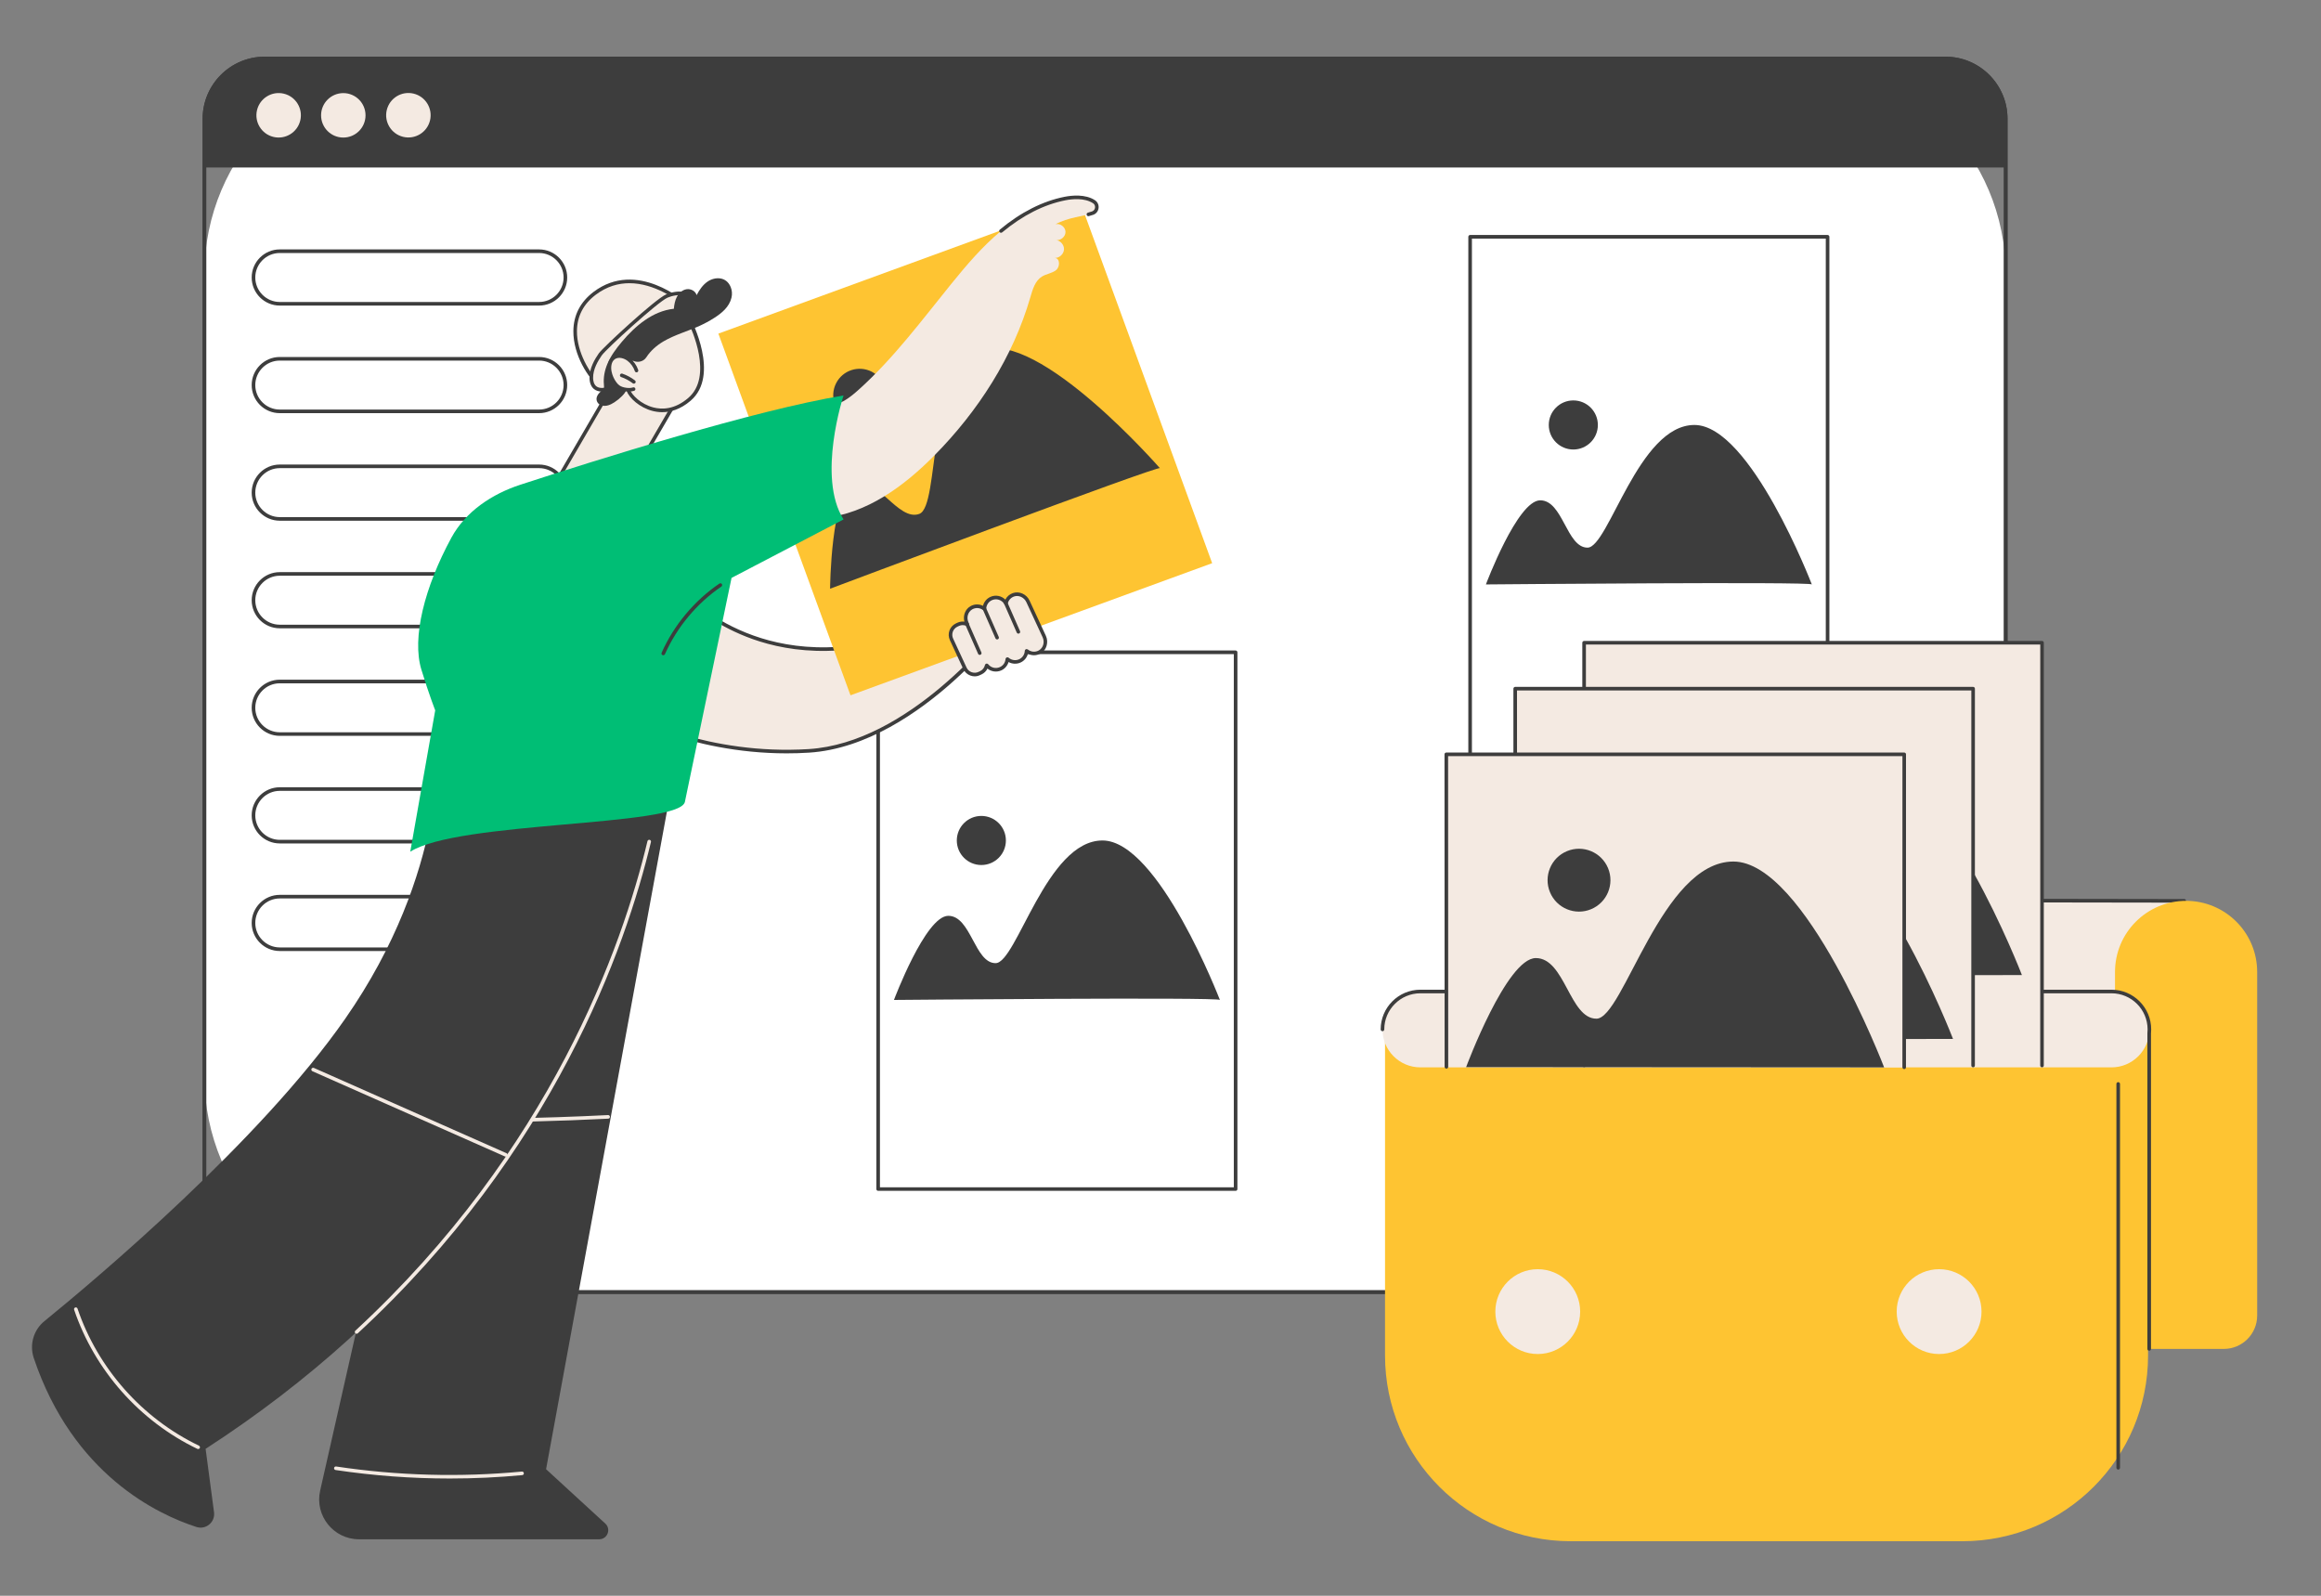
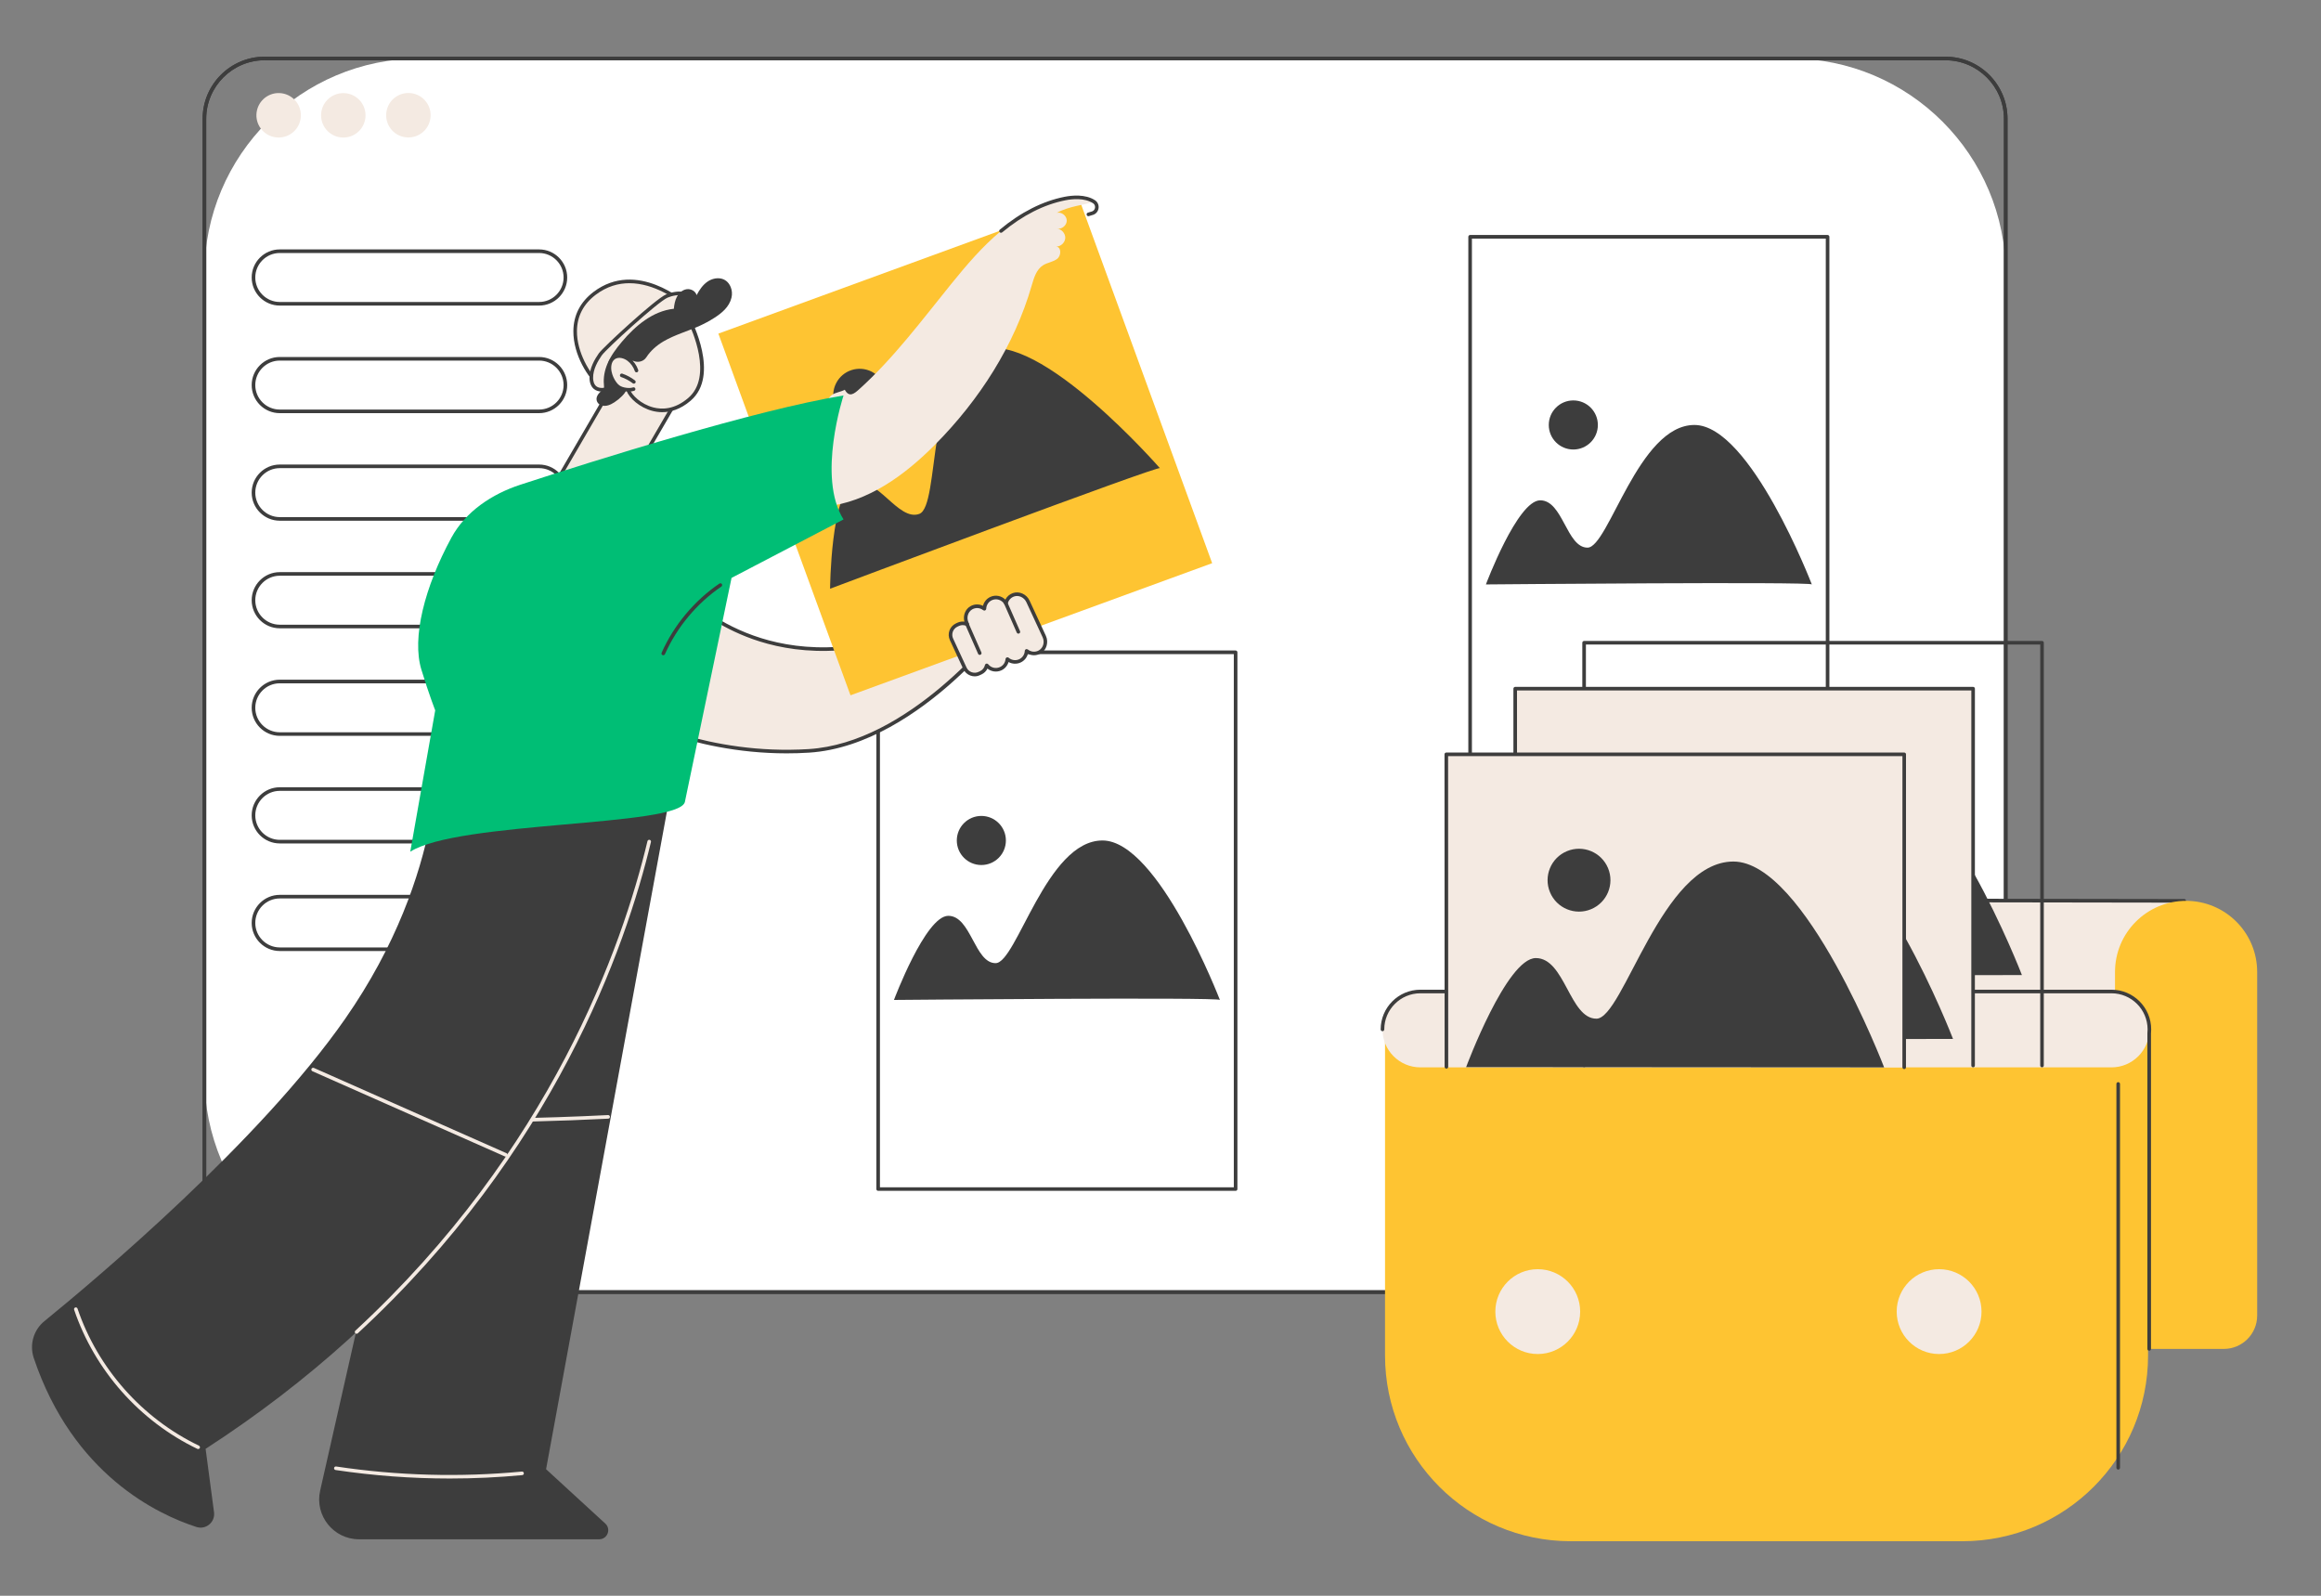
<svg xmlns="http://www.w3.org/2000/svg" id="Layer_1" x="0px" y="0px" viewBox="0 0 800 550" xml:space="preserve">
  <rect x="0" y="0" width="800" height="550" fill="#808080" stroke="none" />
  <g id="Portfolio_1_">
    <g>
      <g>
        <g>
          <path fill="#FFFFFF" d="M616.97,445.33H144.82c-41.07,0-74.36-33.29-74.36-74.36V94.51c0-41.07,33.29-74.36,74.36-74.36h472.15     c41.07,0,74.36,33.29,74.36,74.36v276.46C691.33,412.04,658.04,445.33,616.97,445.33z" />
          <path fill="#3D3D3D" d="M670.54,445.95H91.25c-11.81,0-21.41-9.6-21.41-21.41V40.94c0-11.81,9.6-21.41,21.41-21.41h579.29     c11.81,0,21.41,9.6,21.41,21.41v383.61C691.95,436.35,682.34,445.95,670.54,445.95z M91.25,20.76     c-11.12,0-20.17,9.05-20.17,20.17v383.61c0,11.12,9.05,20.17,20.17,20.17h579.29c11.12,0,20.17-9.05,20.17-20.17V40.94     c0-11.12-9.05-20.17-20.17-20.17H91.25z" />
        </g>
-         <path fill="#3D3D3D" d="M691.33,57.73V40.94c0-11.48-9.31-20.79-20.79-20.79H91.25c-11.48,0-20.79,9.31-20.79,20.79v16.79H691.33    z" />
        <path fill="#3D3D3D" d="M670.54,445.95H91.25c-11.81,0-21.41-9.6-21.41-21.41V40.94c0-11.81,9.6-21.41,21.41-21.41h579.29    c11.81,0,21.41,9.6,21.41,21.41v383.61C691.95,436.35,682.34,445.95,670.54,445.95z M91.25,20.76    c-11.12,0-20.17,9.05-20.17,20.17v383.61c0,11.12,9.05,20.17,20.17,20.17h579.29c11.12,0,20.17-9.05,20.17-20.17V40.94    c0-11.12-9.05-20.17-20.17-20.17H91.25z" />
        <g>
          <path fill="#3D3D3D" d="M425.89,410.44H302.68c-0.34,0-0.62-0.28-0.62-0.62v-185c0-0.34,0.28-0.62,0.62-0.62h123.21     c0.34,0,0.62,0.28,0.62,0.62v185C426.51,410.17,426.23,410.44,425.89,410.44z M303.3,409.21h121.97V225.44H303.3V409.21z" />
          <path fill="#3D3D3D" d="M420.47,344.64c0,0-21.14-54.96-40.47-54.96s-29.59,42.28-36.84,42.28s-8.46-16.31-16.31-16.31     c-7.85,0-18.72,28.99-18.72,28.99S420.47,343.63,420.47,344.64z" />
          <circle fill="#3D3D3D" cx="338.25" cy="289.68" r="8.46" />
        </g>
        <g>
          <ellipse transform="matrix(0.233 -0.973 0.973 0.233 35.004 123.865)" fill="#F4EAE2" cx="95.98" cy="39.75" rx="7.66" ry="7.66" />
          <circle fill="#F4EAE2" cx="118.33" cy="39.75" r="7.66" />
          <ellipse transform="matrix(0.233 -0.973 0.973 0.233 69.309 167.336)" fill="#F4EAE2" cx="140.68" cy="39.75" rx="7.66" ry="7.66" />
        </g>
      </g>
      <g>
        <path fill="#3D3D3D" d="M185.81,105.32H96.43c-5.34,0-9.68-4.34-9.68-9.68s4.34-9.68,9.68-9.68h89.39c5.34,0,9.68,4.34,9.68,9.68    S191.15,105.32,185.81,105.32z M96.43,87.2c-4.65,0-8.44,3.79-8.44,8.44c0,4.65,3.79,8.44,8.44,8.44h89.39    c4.65,0,8.44-3.79,8.44-8.44c0-4.65-3.79-8.44-8.44-8.44H96.43z" />
        <path fill="#3D3D3D" d="M185.81,142.4H96.43c-5.34,0-9.68-4.34-9.68-9.68c0-5.34,4.34-9.68,9.68-9.68h89.39    c5.34,0,9.68,4.34,9.68,9.68C195.49,138.05,191.15,142.4,185.81,142.4z M96.43,124.28c-4.65,0-8.44,3.79-8.44,8.44    c0,4.65,3.79,8.44,8.44,8.44h89.39c4.65,0,8.44-3.79,8.44-8.44c0-4.65-3.79-8.44-8.44-8.44H96.43z" />
        <path fill="#3D3D3D" d="M185.81,179.47H96.43c-5.34,0-9.68-4.34-9.68-9.68s4.34-9.68,9.68-9.68h89.39c5.34,0,9.68,4.34,9.68,9.68    S191.15,179.47,185.81,179.47z M96.43,161.35c-4.65,0-8.44,3.79-8.44,8.44c0,4.65,3.79,8.44,8.44,8.44h89.39    c4.65,0,8.44-3.79,8.44-8.44c0-4.65-3.79-8.44-8.44-8.44H96.43z" />
        <path fill="#3D3D3D" d="M185.81,216.55H96.43c-5.34,0-9.68-4.34-9.68-9.68c0-5.34,4.34-9.68,9.68-9.68h89.39    c5.34,0,9.68,4.34,9.68,9.68C195.49,212.21,191.15,216.55,185.81,216.55z M96.43,198.43c-4.65,0-8.44,3.79-8.44,8.44    c0,4.65,3.79,8.44,8.44,8.44h89.39c4.65,0,8.44-3.79,8.44-8.44c0-4.65-3.79-8.44-8.44-8.44H96.43z" />
        <path fill="#3D3D3D" d="M185.81,253.62H96.43c-5.34,0-9.68-4.34-9.68-9.68c0-5.34,4.34-9.68,9.68-9.68h89.39    c5.34,0,9.68,4.34,9.68,9.68C195.49,249.28,191.15,253.62,185.81,253.62z M96.43,235.51c-4.65,0-8.44,3.79-8.44,8.44    c0,4.65,3.79,8.44,8.44,8.44h89.39c4.65,0,8.44-3.79,8.44-8.44c0-4.65-3.79-8.44-8.44-8.44H96.43z" />
        <path fill="#3D3D3D" d="M185.81,290.7H96.43c-5.34,0-9.68-4.34-9.68-9.68c0-5.34,4.34-9.68,9.68-9.68h89.39    c5.34,0,9.68,4.34,9.68,9.68C195.49,286.36,191.15,290.7,185.81,290.7z M96.43,272.58c-4.65,0-8.44,3.79-8.44,8.44    s3.79,8.44,8.44,8.44h89.39c4.65,0,8.44-3.79,8.44-8.44s-3.79-8.44-8.44-8.44H96.43z" />
        <path fill="#3D3D3D" d="M185.81,327.78H96.43c-5.34,0-9.68-4.34-9.68-9.68c0-5.34,4.34-9.68,9.68-9.68h89.39    c5.34,0,9.68,4.34,9.68,9.68C195.49,323.44,191.15,327.78,185.81,327.78z M96.43,309.66c-4.65,0-8.44,3.79-8.44,8.44    c0,4.65,3.79,8.44,8.44,8.44h89.39c4.65,0,8.44-3.79,8.44-8.44c0-4.65-3.79-8.44-8.44-8.44H96.43z" />
      </g>
      <g>
        <rect x="506.72" y="297.89" fill="#3D3D3D" width="123.21" height="123.21" />
        <path fill="#F4EAE2" d="M624.5,386.81c0,0-21.14-54.96-40.47-54.96s-29.59,42.28-36.84,42.28c-7.25,0-8.46-16.31-16.31-16.31    c-7.85,0-18.72,28.99-18.72,28.99S624.5,385.81,624.5,386.81z" />
        <circle fill="#F4EAE2" cx="542.29" cy="331.85" r="8.46" />
      </g>
      <g>
        <path fill="#3D3D3D" d="M629.93,267.23H506.72c-0.34,0-0.62-0.28-0.62-0.62v-185c0-0.34,0.28-0.62,0.62-0.62h123.21    c0.34,0,0.62,0.28,0.62,0.62v185C630.54,266.95,630.27,267.23,629.93,267.23z M507.34,265.99h121.97V82.23H507.34V265.99z" />
        <path fill="#3D3D3D" d="M624.5,201.43c0,0-21.14-54.96-40.47-54.96s-29.59,42.28-36.84,42.28c-7.25,0-8.46-16.31-16.31-16.31    c-7.85,0-18.72,28.99-18.72,28.99S624.5,200.42,624.5,201.43z" />
        <circle fill="#3D3D3D" cx="542.29" cy="146.47" r="8.46" />
      </g>
    </g>
    <g>
      <g>
        <g>
          <path fill="#F4EAE2" d="M238.46,207.36c0,0,33.49,33.49,88.83,4.78l21.81-0.6c0,0-32.17,44.85-70.33,47.25     s-65.42-13.75-65.42-13.75L238.46,207.36z" />
          <path fill="#3D3D3D" d="M271.13,259.65c-33.91,0-57.84-13.93-58.09-14.08c-0.15-0.09-0.25-0.23-0.29-0.39     c-0.04-0.17-0.01-0.34,0.09-0.48l25.12-37.68c0.1-0.15,0.27-0.25,0.45-0.27c0.18-0.02,0.37,0.05,0.5,0.18     c0.08,0.08,8.48,8.35,23.47,13.02c13.83,4.31,36.27,6.36,64.64-8.35c0.08-0.04,0.17-0.07,0.27-0.07l21.81-0.6     c0.25-0.01,0.45,0.12,0.56,0.33c0.11,0.21,0.09,0.46-0.04,0.65c-0.08,0.11-8.23,11.4-20.94,22.82     c-11.76,10.57-29.96,23.43-49.85,24.68C276.2,259.58,273.63,259.65,271.13,259.65z M214.23,244.83     c4.11,2.25,29.97,15.51,64.5,13.35c34.24-2.15,64.04-39.32,69.11-45.98l-20.39,0.56c-28.71,14.85-51.47,12.74-65.51,8.35     c-13.08-4.09-21.25-10.89-23.37-12.8L214.23,244.83z" />
        </g>
        <g>
          <rect x="266.45" y="88.11" transform="matrix(0.939 -0.343 0.343 0.939 -32.809 123.641)" fill="#FEC432" width="132.76" height="132.76" />
          <path fill="#3D3D3D" d="M399.79,161.36c0,0-41.72-47.8-61.28-40.65c-19.56,7.15-14.31,53.73-21.65,56.41     c-7.33,2.68-14.59-13.38-22.53-10.47s-8.22,36.26-8.22,36.26S399.42,160.34,399.79,161.36z" />
          <ellipse transform="matrix(0.452 -0.892 0.892 0.452 40.955 338.94)" fill="#3D3D3D" cx="296.26" cy="136.15" rx="9.11" ry="9.11" />
        </g>
        <g>
          <g>
            <path fill="#F4EAE2" d="M349.27,205.02c-1.35,0.48-2.24,1.6-2.53,2.86c-0.01,0.03-0.04,0.04-0.06,0.01      c-1.03-1.73-3.21-2.45-5.08-1.58c-1.41,0.65-2.24,2.02-2.3,3.47c0,0.03-0.03,0.04-0.05,0.02c-1.24-0.97-3-1.18-4.49-0.31      c-1.8,1.06-2.38,3.4-1.51,5.29l0.16,0.34c0.01,0.03-0.02,0.06-0.05,0.05c-0.94-0.43-2.05-0.48-3.07-0.01l-0.54,0.25      c-1.86,0.86-2.67,3.07-1.81,4.93l4.63,9.99c0.86,1.86,3.07,2.67,4.93,1.81l0.54-0.25c1.08-0.5,1.79-1.46,2.03-2.53      c0.01-0.03,0.04-0.04,0.06-0.01c1.12,1.4,3.08,1.92,4.78,1.13c1.34-0.62,2.16-1.9,2.28-3.28c0-0.03,0.03-0.04,0.05-0.02      c1.15,1,2.82,1.29,4.29,0.61c1.39-0.64,2.22-1.99,2.29-3.42c0-0.03,0.03-0.04,0.05-0.02c1.24,1,3.01,1.22,4.51,0.35      c1.81-1.05,2.4-3.41,1.52-5.31l-5.6-12.09C353.44,205.38,351.25,204.31,349.27,205.02z" />
            <path fill="#3D3D3D" d="M335.96,233.11c-0.5,0-1.01-0.09-1.49-0.27c-1.09-0.4-1.95-1.2-2.44-2.24l-4.63-9.99      c-0.49-1.05-0.53-2.22-0.14-3.31c0.4-1.09,1.2-1.95,2.24-2.44l0.54-0.25c0.74-0.34,1.56-0.46,2.37-0.35      c-0.55-2.04,0.26-4.25,2.04-5.3c1.36-0.8,2.99-0.84,4.37-0.16c0.33-1.34,1.24-2.47,2.52-3.06c1.79-0.83,3.85-0.41,5.18,0.93      c0.52-1.04,1.42-1.84,2.54-2.24c2.22-0.8,4.78,0.34,5.82,2.59l5.6,12.09c1.04,2.24,0.26,4.92-1.77,6.1      c-1.38,0.8-3.03,0.83-4.41,0.12c-0.34,1.31-1.25,2.42-2.5,3c-1.35,0.62-2.9,0.55-4.17-0.15c-0.38,1.25-1.26,2.29-2.45,2.85      c-1.62,0.75-3.48,0.49-4.83-0.6c-0.42,0.88-1.14,1.59-2.04,2.01l-0.54,0.25C337.19,232.97,336.58,233.11,335.96,233.11z       M331.82,215.45c-0.43,0-0.86,0.09-1.26,0.28l-0.54,0.25c-0.75,0.35-1.32,0.97-1.6,1.74c-0.28,0.78-0.25,1.62,0.1,2.37      l4.63,9.99c0.35,0.75,0.97,1.32,1.74,1.6c0.78,0.28,1.62,0.25,2.37-0.1l0.54-0.25c0.86-0.4,1.47-1.17,1.69-2.11      c0.05-0.23,0.26-0.44,0.49-0.49c0.23-0.05,0.5,0.04,0.65,0.23c0.97,1.21,2.64,1.61,4.04,0.95c1.1-0.51,1.82-1.55,1.92-2.77      c0.02-0.23,0.19-0.46,0.4-0.55c0.21-0.09,0.5-0.04,0.67,0.11c1,0.87,2.43,1.07,3.63,0.52c1.13-0.52,1.87-1.63,1.93-2.89      c0.01-0.23,0.17-0.47,0.39-0.56c0.21-0.09,0.5-0.05,0.68,0.09c1.1,0.88,2.59,1,3.81,0.29c1.49-0.86,2.04-2.85,1.27-4.51      l-5.6-12.09c-0.78-1.68-2.66-2.53-4.28-1.95c-1.08,0.39-1.88,1.29-2.14,2.42c-0.06,0.25-0.28,0.46-0.53,0.5      c-0.25,0.04-0.53-0.09-0.66-0.31c-0.89-1.49-2.73-2.06-4.29-1.34c-1.15,0.53-1.89,1.66-1.94,2.94      c-0.01,0.23-0.17,0.47-0.38,0.57c-0.21,0.1-0.5,0.06-0.68-0.08c-1.1-0.86-2.59-0.96-3.79-0.26c-1.47,0.87-2.03,2.84-1.26,4.5      l0.16,0.34c0.11,0.23,0.05,0.55-0.13,0.73c-0.19,0.19-0.49,0.25-0.74,0.13C332.7,215.55,332.26,215.45,331.82,215.45z       M332.85,215.39C332.85,215.39,332.85,215.39,332.85,215.39L332.85,215.39z M346.71,207.91L346.71,207.91L346.71,207.91z" />
          </g>
          <path fill="#3D3D3D" d="M351.02,218.39c-0.24,0-0.46-0.14-0.57-0.37l-4.34-9.89c-0.14-0.31,0-0.68,0.32-0.81     c0.31-0.14,0.68,0.01,0.81,0.32l4.34,9.89c0.14,0.31,0,0.68-0.32,0.81C351.19,218.38,351.1,218.39,351.02,218.39z" />
-           <path fill="#3D3D3D" d="M343.69,220.39c-0.24,0-0.46-0.14-0.57-0.37l-4.34-9.89c-0.14-0.31,0-0.68,0.32-0.81     c0.31-0.14,0.68,0,0.81,0.32l4.34,9.89c0.14,0.31,0,0.68-0.32,0.81C343.86,220.37,343.78,220.39,343.69,220.39z" />
          <path fill="#3D3D3D" d="M337.7,225.72c-0.24,0-0.46-0.14-0.57-0.37l-4.34-9.89c-0.14-0.31,0-0.68,0.32-0.81     c0.31-0.14,0.68,0.01,0.81,0.32l4.34,9.89c0.14,0.31,0,0.68-0.32,0.81C337.87,225.7,337.79,225.72,337.7,225.72z" />
        </g>
      </g>
      <g>
        <g>
          <path fill="#F4EAE2" d="M236.04,104.86c0,0-16.36-14.92-31.1-3.75c-13.32,10.11-3.58,27.41,1.88,31.68L236.04,104.86z" />
          <path fill="#3D3D3D" d="M206.83,133.41c-0.13,0-0.27-0.04-0.38-0.13c-3.59-2.81-8.88-10.84-8.82-19.16     c0.04-5.49,2.38-10.03,6.94-13.5c14.97-11.36,31.72,3.63,31.89,3.78c0.13,0.12,0.2,0.28,0.2,0.45c0,0.17-0.07,0.34-0.19,0.45     l-29.22,27.93C207.14,133.35,206.98,133.41,206.83,133.41z M216.94,97.61c-3.77,0-7.76,1.07-11.62,3.99     c-4.25,3.22-6.42,7.43-6.46,12.52c-0.05,7.27,4.45,14.81,7.93,17.84l28.32-27.08C233.14,103.26,225.62,97.61,216.94,97.61z" />
        </g>
        <g>
          <path fill="#F4EAE2" d="M206.91,122.13c-1.68,2.44-3.15,5.21-3.1,8.17c0.02,1.23,0.37,2.56,1.34,3.33     c0.69,0.55,1.6,0.75,2.48,0.72c2.16-0.07,4.05-1.37,5.81-2.63c6.75-4.84,13.4-9.86,19.3-15.7c2.5-2.48,4.91-5.18,6.25-8.45     c0.57-1.39,0.91-3.05,0.16-4.35c-0.58-1-1.71-1.57-2.83-1.85c-2.13-0.52-4.42-0.17-6.45,0.67     C226.37,103.47,208.25,120.19,206.91,122.13z" />
          <path fill="#3D3D3D" d="M207.46,134.96c-1.05,0-2-0.3-2.7-0.85c-0.98-0.78-1.54-2.13-1.57-3.8c-0.06-3.39,1.8-6.49,3.21-8.53     c1.36-1.98,19.55-18.8,23.22-20.32c1.65-0.68,4.17-1.36,6.83-0.7c1.05,0.26,2.46,0.84,3.22,2.14c0.73,1.26,0.69,2.91-0.12,4.89     c-1.4,3.43-3.9,6.19-6.38,8.65c-5.98,5.93-12.85,11.08-19.38,15.77c-1.56,1.12-3.71,2.66-6.15,2.74     C207.58,134.96,207.52,134.96,207.46,134.96z M207.42,122.48c-1.31,1.9-3.04,4.77-2.99,7.8c0.01,0.75,0.17,2.11,1.1,2.85     c0.5,0.4,1.24,0.61,2.07,0.58c1.91-0.06,3.61-1.17,5.47-2.51c6.49-4.66,13.31-9.77,19.23-15.64c2.39-2.37,4.79-5.01,6.11-8.24     c0.66-1.61,0.72-2.89,0.19-3.81c-0.57-0.97-1.78-1.4-2.45-1.56c-2.34-0.58-4.59,0.03-6.06,0.64     C226.84,103.95,208.88,120.36,207.42,122.48z" />
        </g>
        <g>
          <polygon fill="#F4EAE2" points="191.39,166.75 212.82,129.94 234.15,136.29 218.97,162.32     " />
          <path fill="#3D3D3D" d="M191.39,167.37c-0.2,0-0.39-0.1-0.51-0.27c-0.14-0.2-0.14-0.45-0.02-0.66l21.43-36.81     c0.14-0.25,0.44-0.36,0.71-0.28l21.33,6.36c0.18,0.05,0.33,0.19,0.4,0.37c0.07,0.18,0.05,0.37-0.04,0.54l-15.18,26.03     c-0.09,0.16-0.25,0.27-0.44,0.3l-27.58,4.43C191.46,167.36,191.42,167.37,191.39,167.37z M213.11,130.67l-20.52,35.26l26-4.17     l14.63-25.1L213.11,130.67z" />
        </g>
        <g>
          <g>
            <path fill="#F4EAE2" d="M237.4,109.96c0,0,10.13,19.15,0.26,27.66c-9.88,8.51-19.7,0.72-21.12-3.14      C216.53,134.48,211.37,117,237.4,109.96z" />
            <path fill="#3D3D3D" d="M228.26,142.06c-1.25,0-2.38-0.18-3.35-0.43c-4.42-1.14-8.02-4.42-8.95-6.94      c-0.09-0.29-1.75-6.14,1.83-12.54c3.29-5.89,9.84-10.19,19.46-12.79c0.28-0.08,0.57,0.05,0.71,0.31      c0.42,0.8,10.25,19.68,0.11,28.42C234.51,141.15,231.08,142.06,228.26,142.06z M237.07,110.69      c-9.01,2.52-15.13,6.57-18.2,12.04c-3.33,5.94-1.76,11.52-1.75,11.57c0.66,1.78,3.7,5,8.09,6.13      c2.89,0.75,7.32,0.78,12.04-3.29C245.83,129.76,238.48,113.57,237.07,110.69z" />
          </g>
          <path fill="#3D3D3D" d="M205.86,138.54c0.28,0.55,0.8,0.96,1.39,1.16c1.62,0.55,3.21-0.2,4.54-1.06     c0.96-0.62,1.84-1.34,2.64-2.16c0.61-0.63,1.18-1.32,1.52-2.13c0.52-1.24,0.47-2.63,0.55-3.97c0.11-2.13,0.56-4.25,1.31-6.25     c0.02,0.01,0.03,0.02,0.05,0.03c1.69,1,3.89,0.6,4.94-1.05c1.45-2.25,3.62-4.13,5.96-5.49c3.9-2.27,8.31-3.46,12.42-5.33     c1.71-0.78,3.37-1.68,4.96-2.69c2.65-1.68,5.23-3.83,5.98-6.98c0.3-1.23,0.21-2.53-0.27-3.7c-1.51-3.65-5.38-3.59-7.9-1.91     c-1.7,1.14-2.89,2.9-3.84,4.71c-0.38-1.4-1.98-2.25-3.42-2.04c-1.44,0.21-2.65,1.27-3.34,2.55c-0.7,1.28-0.95,2.74-1.09,4.19     c-7.23,0.76-13.26,5.85-17.94,11.41c-1.97,2.34-3.81,4.83-4.99,7.65c-0.94,2.25-1.41,4.69-1.17,7.13     c0.15,1.58-0.05,1.29-1.13,2.33C206.08,135.83,205.14,137.14,205.86,138.54z" />
          <g>
-             <path fill="#F4EAE2" d="M216.75,123.93c-1.47-1.15-3.65-1.72-5.17-0.65c-1.46,1.02-1.73,3.11-1.38,4.86      c0.28,1.42,0.89,2.78,1.75,3.95c0.33,0.45,0.7,0.87,1.15,1.2c0.78,0.58,1.76,0.85,2.72,0.97c0.86,0.11,1.76,0.11,2.59-0.17      c0.83-0.28,1.58-0.86,1.91-1.67c0.62-1.52-0.42-3.29-0.9-4.71C218.9,126.23,217.98,124.89,216.75,123.93z" />
            <g>
              <path fill="#F4EAE2" d="M219.4,127.71c-0.5-1.48-1.42-2.81-2.66-3.78c-1.47-1.15-3.65-1.72-5.17-0.65       c-1.46,1.02-1.73,3.11-1.38,4.86c0.28,1.42,0.89,2.78,1.75,3.95c0.33,0.45,0.7,0.87,1.15,1.2c0.78,0.58,1.76,0.85,2.72,0.97       c0.86,0.11,1.76,0.11,2.59-0.17L219.4,127.71z" />
              <path fill="#3D3D3D" d="M216.82,134.95c-0.34,0-0.71-0.02-1.09-0.07c-1.26-0.16-2.24-0.52-3.01-1.09       c-0.44-0.33-0.85-0.75-1.28-1.33c-0.91-1.24-1.56-2.69-1.86-4.19c-0.37-1.84-0.13-4.26,1.63-5.49       c1.83-1.28,4.35-0.55,5.91,0.67c1.31,1.02,2.32,2.47,2.86,4.07c0.11,0.32-0.07,0.67-0.39,0.78c-0.32,0.11-0.67-0.07-0.78-0.39       c-0.46-1.37-1.33-2.61-2.45-3.49c-1.21-0.95-3.12-1.55-4.44-0.63c-1.28,0.9-1.41,2.84-1.13,4.24c0.27,1.33,0.83,2.61,1.64,3.7       c0.35,0.47,0.67,0.81,1.02,1.07c0.6,0.44,1.39,0.72,2.44,0.86c0.93,0.12,1.68,0.07,2.31-0.14c0.32-0.11,0.67,0.07,0.78,0.39       c0.11,0.32-0.07,0.67-0.39,0.78C218.06,134.86,217.48,134.95,216.82,134.95z" />
            </g>
            <g>
              <path fill="#F4EAE2" d="M214.29,129.37c1.5,0.52,2.92,1.28,4.18,2.24L214.29,129.37z" />
              <path fill="#3D3D3D" d="M218.47,132.23c-0.13,0-0.26-0.04-0.37-0.13c-1.22-0.93-2.57-1.65-4.01-2.15       c-0.32-0.11-0.49-0.46-0.38-0.79c0.11-0.32,0.46-0.49,0.79-0.38c1.57,0.54,3.04,1.33,4.36,2.34c0.27,0.21,0.32,0.59,0.12,0.87       C218.84,132.15,218.66,132.23,218.47,132.23z" />
            </g>
          </g>
        </g>
      </g>
      <g>
        <g>
          <path fill="#3D3D3D" d="M234.28,255.73l-46.06,250.65l20.41,18.73c2.1,1.92,0.74,5.42-2.11,5.42h-82.77     c-8.81,0-15.34-8.17-13.4-16.76c11.77-52.09,47.34-209.2,53.95-234.69L234.28,255.73z" />
          <path fill="#F4EAE2" d="M155.03,509.59c-13.17,0-26.33-0.98-39.36-2.93c-0.34-0.05-0.57-0.37-0.52-0.7     c0.05-0.34,0.37-0.57,0.7-0.52c21.18,3.18,42.73,3.77,64.04,1.75c0.34-0.03,0.64,0.22,0.67,0.56c0.03,0.34-0.22,0.64-0.56,0.67     C171.72,509.2,163.37,509.59,155.03,509.59z" />
          <path fill="#F4EAE2" d="M158.21,386.85c-6,0-11.99-0.05-17.96-0.16c-0.34-0.01-0.61-0.29-0.61-0.63     c0.01-0.34,0.28-0.61,0.62-0.61c0,0,0.01,0,0.01,0c23.01,0.41,46.33,0.03,69.31-1.13c0.33-0.02,0.63,0.24,0.65,0.59     c0.02,0.34-0.24,0.63-0.59,0.65C192.6,386.42,175.37,386.85,158.21,386.85z" />
        </g>
        <g>
          <path fill="#3D3D3D" d="M228.62,262.75c0,0-10.86,141.56-157.75,236.61l2.9,21.86c0.45,3.4-2.79,6.12-6.06,5.07     c-13.38-4.31-42.56-18.05-56.07-58.23c-1.54-4.58-0.1-9.64,3.65-12.7c18.36-14.95,74.28-62.04,103.66-104.19     c35.49-50.9,31.97-96.1,31.97-96.1l77.69-12.81V262.75z" />
          <path fill="#F4EAE2" d="M122.91,459.7c-0.17,0-0.33-0.07-0.45-0.2c-0.23-0.25-0.22-0.64,0.03-0.87     c67.39-62.29,92.01-132.45,100.68-168.72c0.08-0.33,0.42-0.54,0.74-0.46c0.33,0.08,0.54,0.41,0.46,0.74     c-8.71,36.41-33.41,106.83-101.04,169.34C123.21,459.65,123.06,459.7,122.91,459.7z" />
          <path fill="#F4EAE2" d="M68.3,499.43c-0.09,0-0.18-0.02-0.27-0.06c-19.9-9.57-35.38-27.05-42.48-47.95     c-0.11-0.32,0.06-0.67,0.39-0.78c0.32-0.11,0.67,0.06,0.78,0.39c6.99,20.59,22.25,37.81,41.85,47.24     c0.31,0.15,0.44,0.52,0.29,0.82C68.75,499.31,68.53,499.43,68.3,499.43z" />
          <path fill="#F4EAE2" d="M174.33,398.66c-0.08,0-0.17-0.02-0.25-0.05l-66.4-29.4c-0.31-0.14-0.45-0.5-0.32-0.82     c0.14-0.31,0.5-0.45,0.82-0.32l66.4,29.4c0.31,0.14,0.45,0.5,0.32,0.82C174.79,398.52,174.56,398.66,174.33,398.66z" />
        </g>
      </g>
-       <path fill="#F4EAE2" d="M296.15,134.15c11.96-10.79,21.62-23.83,31.76-36.34c5.25-6.48,10.69-12.87,17.11-18.2   c6.42-5.33,13.91-9.58,22.09-11.19c3.34-0.66,7.23-0.67,9.96,1.1c1.51,0.97,1.25,3.3-0.43,3.92c-3.01,1.11-8.51,1.45-12.83,3.85   c1.62-0.44,3.44,0.98,3.45,2.66c0,1.68-1.77,3.1-3.41,2.77c1.59,0.11,2.95,1.62,2.89,3.21c-0.06,1.59-1.53,2.99-3.13,2.98   c1.8,0.12,1.8,3.04,0.41,4.17c-1.4,1.14-3.36,1.29-4.89,2.24c-2.35,1.46-3.2,4.4-3.97,7.06c-5.98,20.68-18.01,39.34-33.15,54.65   c-10.46,10.57-23.28,20-38.07,21.49c-2.09,0.21-1.08-25.53-0.76-27.85c0.42-3.04,0.45-8.76,3.16-10.65   c1.2-0.84,3.08-1.03,4.41-1.77C292.72,137.15,294.47,135.66,296.15,134.15z" />
+       <path fill="#F4EAE2" d="M296.15,134.15c11.96-10.79,21.62-23.83,31.76-36.34c5.25-6.48,10.69-12.87,17.11-18.2   c6.42-5.33,13.91-9.58,22.09-11.19c3.34-0.66,7.23-0.67,9.96,1.1c-3.01,1.11-8.51,1.45-12.83,3.85   c1.62-0.44,3.44,0.98,3.45,2.66c0,1.68-1.77,3.1-3.41,2.77c1.59,0.11,2.95,1.62,2.89,3.21c-0.06,1.59-1.53,2.99-3.13,2.98   c1.8,0.12,1.8,3.04,0.41,4.17c-1.4,1.14-3.36,1.29-4.89,2.24c-2.35,1.46-3.2,4.4-3.97,7.06c-5.98,20.68-18.01,39.34-33.15,54.65   c-10.46,10.57-23.28,20-38.07,21.49c-2.09,0.21-1.08-25.53-0.76-27.85c0.42-3.04,0.45-8.76,3.16-10.65   c1.2-0.84,3.08-1.03,4.41-1.77C292.72,137.15,294.47,135.66,296.15,134.15z" />
      <path fill="#3D3D3D" d="M345.02,80.23c-0.18,0-0.35-0.08-0.48-0.22c-0.22-0.26-0.18-0.65,0.08-0.87   c7.25-6.02,14.77-9.82,22.36-11.32c2.46-0.48,7.08-0.98,10.42,1.18c0.9,0.58,1.38,1.61,1.26,2.69c-0.12,1.07-0.81,1.97-1.81,2.33   c-0.43,0.16-0.94,0.31-1.55,0.47c-0.33,0.09-0.67-0.11-0.75-0.45c-0.08-0.33,0.11-0.67,0.45-0.75c0.57-0.15,1.04-0.29,1.43-0.43   c0.56-0.21,0.94-0.7,1.01-1.31c0.07-0.62-0.19-1.18-0.7-1.51c-2.97-1.92-7.23-1.46-9.51-1.01c-7.39,1.46-14.73,5.18-21.81,11.06   C345.3,80.18,345.16,80.23,345.02,80.23z" />
      <g>
        <path fill="#00BE75" d="M150.01,244.82c0,0-2.17-5.5-4.77-14.03c-3.34-10.94,1.08-28.42,10.35-45.48    c4.91-9.04,14-15.06,23.78-18.25c25.96-8.47,80.78-25.72,111.38-30.76c0,0-9.26,28.17,0,42.73l-38.6,20.15l-16.1,77.28    c-2.41,8.48-78.16,6.51-94.64,17.09L150.01,244.82z" />
        <path fill="#3D3D3D" d="M228.61,225.84c-0.08,0-0.17-0.02-0.25-0.05c-0.31-0.14-0.45-0.5-0.31-0.82    c4.22-9.51,11.29-17.97,19.9-23.83c0.28-0.19,0.67-0.12,0.86,0.16c0.19,0.28,0.12,0.67-0.16,0.86    c-8.42,5.73-15.33,14-19.46,23.31C229.07,225.7,228.85,225.84,228.61,225.84z" />
      </g>
    </g>
    <g>
      <g>
        <polygon fill="#F4EAE2" points="533.6,360.44 752.56,360.44 752.87,310.49 533.6,310.15    " />
        <path fill="#3D3D3D" d="M752.56,361.06H533.6c-0.34,0-0.62-0.28-0.62-0.62v-50.29c0-0.16,0.07-0.32,0.18-0.44    c0.12-0.12,0.27-0.18,0.44-0.18c0,0,0,0,0,0l219.26,0.34c0.16,0,0.32,0.07,0.44,0.18c0.12,0.12,0.18,0.27,0.18,0.44l-0.31,49.95    C753.17,360.78,752.9,361.06,752.56,361.06z M534.22,359.82h217.72l0.3-48.71l-218.02-0.34V359.82z" />
      </g>
      <path fill="#FEC432" d="M766.5,464.92H729V334.99c0-13.53,10.97-24.5,24.5-24.5c13.53,0,24.5,10.97,24.5,24.5v118.43   C778,459.77,772.85,464.92,766.5,464.92z" />
      <path fill="#FEC432" d="M676.39,531.2H541.4c-35.35,0-64.01-28.66-64.01-64.01v-112.7h263v112.7   C740.4,502.54,711.74,531.2,676.39,531.2z" />
      <path fill="#F4EAE2" d="M727.78,367.88h-238.2c-7.22,0-13.07-5.85-13.07-13.07s5.85-13.07,13.07-13.07h238.2   c7.22,0,13.07,5.85,13.07,13.07S735,367.88,727.78,367.88z" />
      <path fill="#3D3D3D" d="M740.78,465.54c-0.34,0-0.62-0.28-0.62-0.62V356.2c0-0.02,0-0.04,0-0.07c0.05-0.44,0.07-0.89,0.07-1.33   c0-6.87-5.59-12.45-12.45-12.45h-238.2c-6.87,0-12.45,5.59-12.45,12.45c0,0.34-0.28,0.62-0.62,0.62s-0.62-0.28-0.62-0.62   c0-7.55,6.14-13.69,13.69-13.69h238.2c7.55,0,13.69,6.14,13.69,13.69c0,0.48-0.02,0.96-0.07,1.43v108.69   C741.4,465.27,741.12,465.54,740.78,465.54z" />
      <path fill="#3D3D3D" d="M730.1,506.51c-0.34,0-0.62-0.28-0.62-0.62v-132.3c0-0.34,0.28-0.62,0.62-0.62c0.34,0,0.62,0.28,0.62,0.62   v132.3C730.72,506.24,730.44,506.51,730.1,506.51z" />
      <g>
        <g>
-           <polygon fill="#F4EAE2" points="546.03,367.21 546.02,221.53 703.85,221.53 703.84,367.24     " />
          <path fill="#3D3D3D" d="M703.84,367.86c-0.34,0-0.62-0.28-0.62-0.62l0.01-145.09h-156.6l0.01,145.06c0,0.34-0.28,0.62-0.62,0.62     s-0.62-0.28-0.62-0.62l-0.01-145.68c0-0.16,0.07-0.32,0.18-0.44c0.12-0.12,0.27-0.18,0.44-0.18h157.83     c0.16,0,0.32,0.07,0.44,0.18c0.12,0.12,0.18,0.27,0.18,0.44l-0.01,145.71C704.46,367.58,704.18,367.86,703.84,367.86z" />
        </g>
        <path fill="#3D3D3D" d="M696.91,336.06c0,0-27.08-70.41-51.84-70.41c-24.76,0-37.91,54.16-47.2,54.16s-10.83-20.89-20.89-20.89    c-10.06,0-24,37.46-24,37.46S693.95,336.06,696.91,336.06z" />
        <g>
          <circle fill="#F4EAE2" cx="591.59" cy="265.65" r="10.83" />
          <path fill="#3D3D3D" d="M591.59,277.1c-6.31,0-11.45-5.14-11.45-11.45s5.14-11.45,11.45-11.45c6.31,0,11.45,5.14,11.45,11.45     S597.9,277.1,591.59,277.1z M591.59,255.44c-5.63,0-10.21,4.58-10.21,10.21s4.58,10.21,10.21,10.21     c5.63,0,10.21-4.58,10.21-10.21S597.22,255.44,591.59,255.44z" />
        </g>
      </g>
      <g>
        <g>
          <polygon fill="#F4EAE2" points="522.29,366.95 522.27,237.36 680.11,237.36 680.09,367.24     " />
          <path fill="#3D3D3D" d="M680.09,367.86c-0.34,0-0.62-0.28-0.62-0.62l0.01-129.26h-156.6l0.02,128.97c0,0.34-0.28,0.62-0.62,0.62     s-0.62-0.28-0.62-0.62l-0.02-129.59c0-0.16,0.07-0.32,0.18-0.44c0.12-0.12,0.27-0.18,0.44-0.18h157.83     c0.16,0,0.32,0.07,0.44,0.18c0.12,0.12,0.18,0.27,0.18,0.44l-0.01,129.87C680.71,367.58,680.43,367.86,680.09,367.86z" />
        </g>
        <path fill="#3D3D3D" d="M673.16,358.07c0,0-27.08-70.41-51.84-70.41c-24.76,0-37.91,54.16-47.2,54.16s-10.83-20.89-20.89-20.89    c-10.06,0-24,37.46-24,37.46S670.21,358.07,673.16,358.07z" />
        <g>
          <ellipse transform="matrix(0.16 -0.987 0.987 0.16 192.931 802.096)" fill="#F4EAE2" cx="567.84" cy="287.67" rx="10.83" ry="10.83" />
          <path fill="#3D3D3D" d="M567.84,299.12c-6.31,0-11.45-5.14-11.45-11.45c0-6.31,5.14-11.45,11.45-11.45     c6.31,0,11.45,5.14,11.45,11.45C579.29,293.98,574.15,299.12,567.84,299.12z M567.84,277.45c-5.63,0-10.21,4.58-10.21,10.21     c0,5.63,4.58,10.21,10.21,10.21c5.63,0,10.21-4.58,10.21-10.21C578.05,282.03,573.47,277.45,567.84,277.45z" />
        </g>
      </g>
      <g>
        <g>
          <polygon fill="#F4EAE2" points="498.56,367.7 498.52,259.99 656.36,259.99 656.34,367.86     " />
          <path fill="#3D3D3D" d="M656.34,368.47c-0.34,0-0.62-0.28-0.62-0.62l0.01-107.24h-156.6l0.04,107.09c0,0.34-0.28,0.62-0.62,0.62     s-0.62-0.28-0.62-0.62l-0.04-107.71c0-0.16,0.06-0.32,0.18-0.44c0.12-0.12,0.27-0.18,0.44-0.18h157.83     c0.16,0,0.32,0.07,0.44,0.18c0.12,0.12,0.18,0.27,0.18,0.44l-0.01,107.86C656.96,368.2,656.68,368.47,656.34,368.47z" />
        </g>
        <path fill="#3D3D3D" d="M649.42,367.89c0,0-27.21-70.95-51.96-70.95c-24.76,0-37.91,54.16-47.2,54.16    c-9.28,0-10.83-20.89-20.89-20.89c-10.06,0-24.03,37.59-24.03,37.59S646.47,367.89,649.42,367.89z" />
        <ellipse transform="matrix(0.924 -0.383 0.383 0.924 -74.727 231.318)" fill="#3D3D3D" cx="544.09" cy="303.5" rx="10.83" ry="10.83" />
      </g>
      <path fill="#F4EAE2" d="M668.37,466.68L668.37,466.68c8.08,0,14.62-6.55,14.62-14.62v0c0-8.08-6.55-14.62-14.62-14.62l0,0   c-8.08,0-14.62,6.55-14.62,14.62v0C653.75,460.13,660.3,466.68,668.37,466.68z" />
      <path fill="#F4EAE2" d="M530.03,466.68L530.03,466.68c8.08,0,14.62-6.55,14.62-14.62v0c0-8.08-6.55-14.62-14.62-14.62h0   c-8.08,0-14.62,6.55-14.62,14.62v0C515.41,460.13,521.95,466.68,530.03,466.68z" />
    </g>
  </g>
  <g />
  <g />
  <g />
  <g />
  <g />
  <g />
  <g />
  <g />
  <g />
  <g />
  <g />
  <g />
  <g />
  <g />
  <g />
</svg>